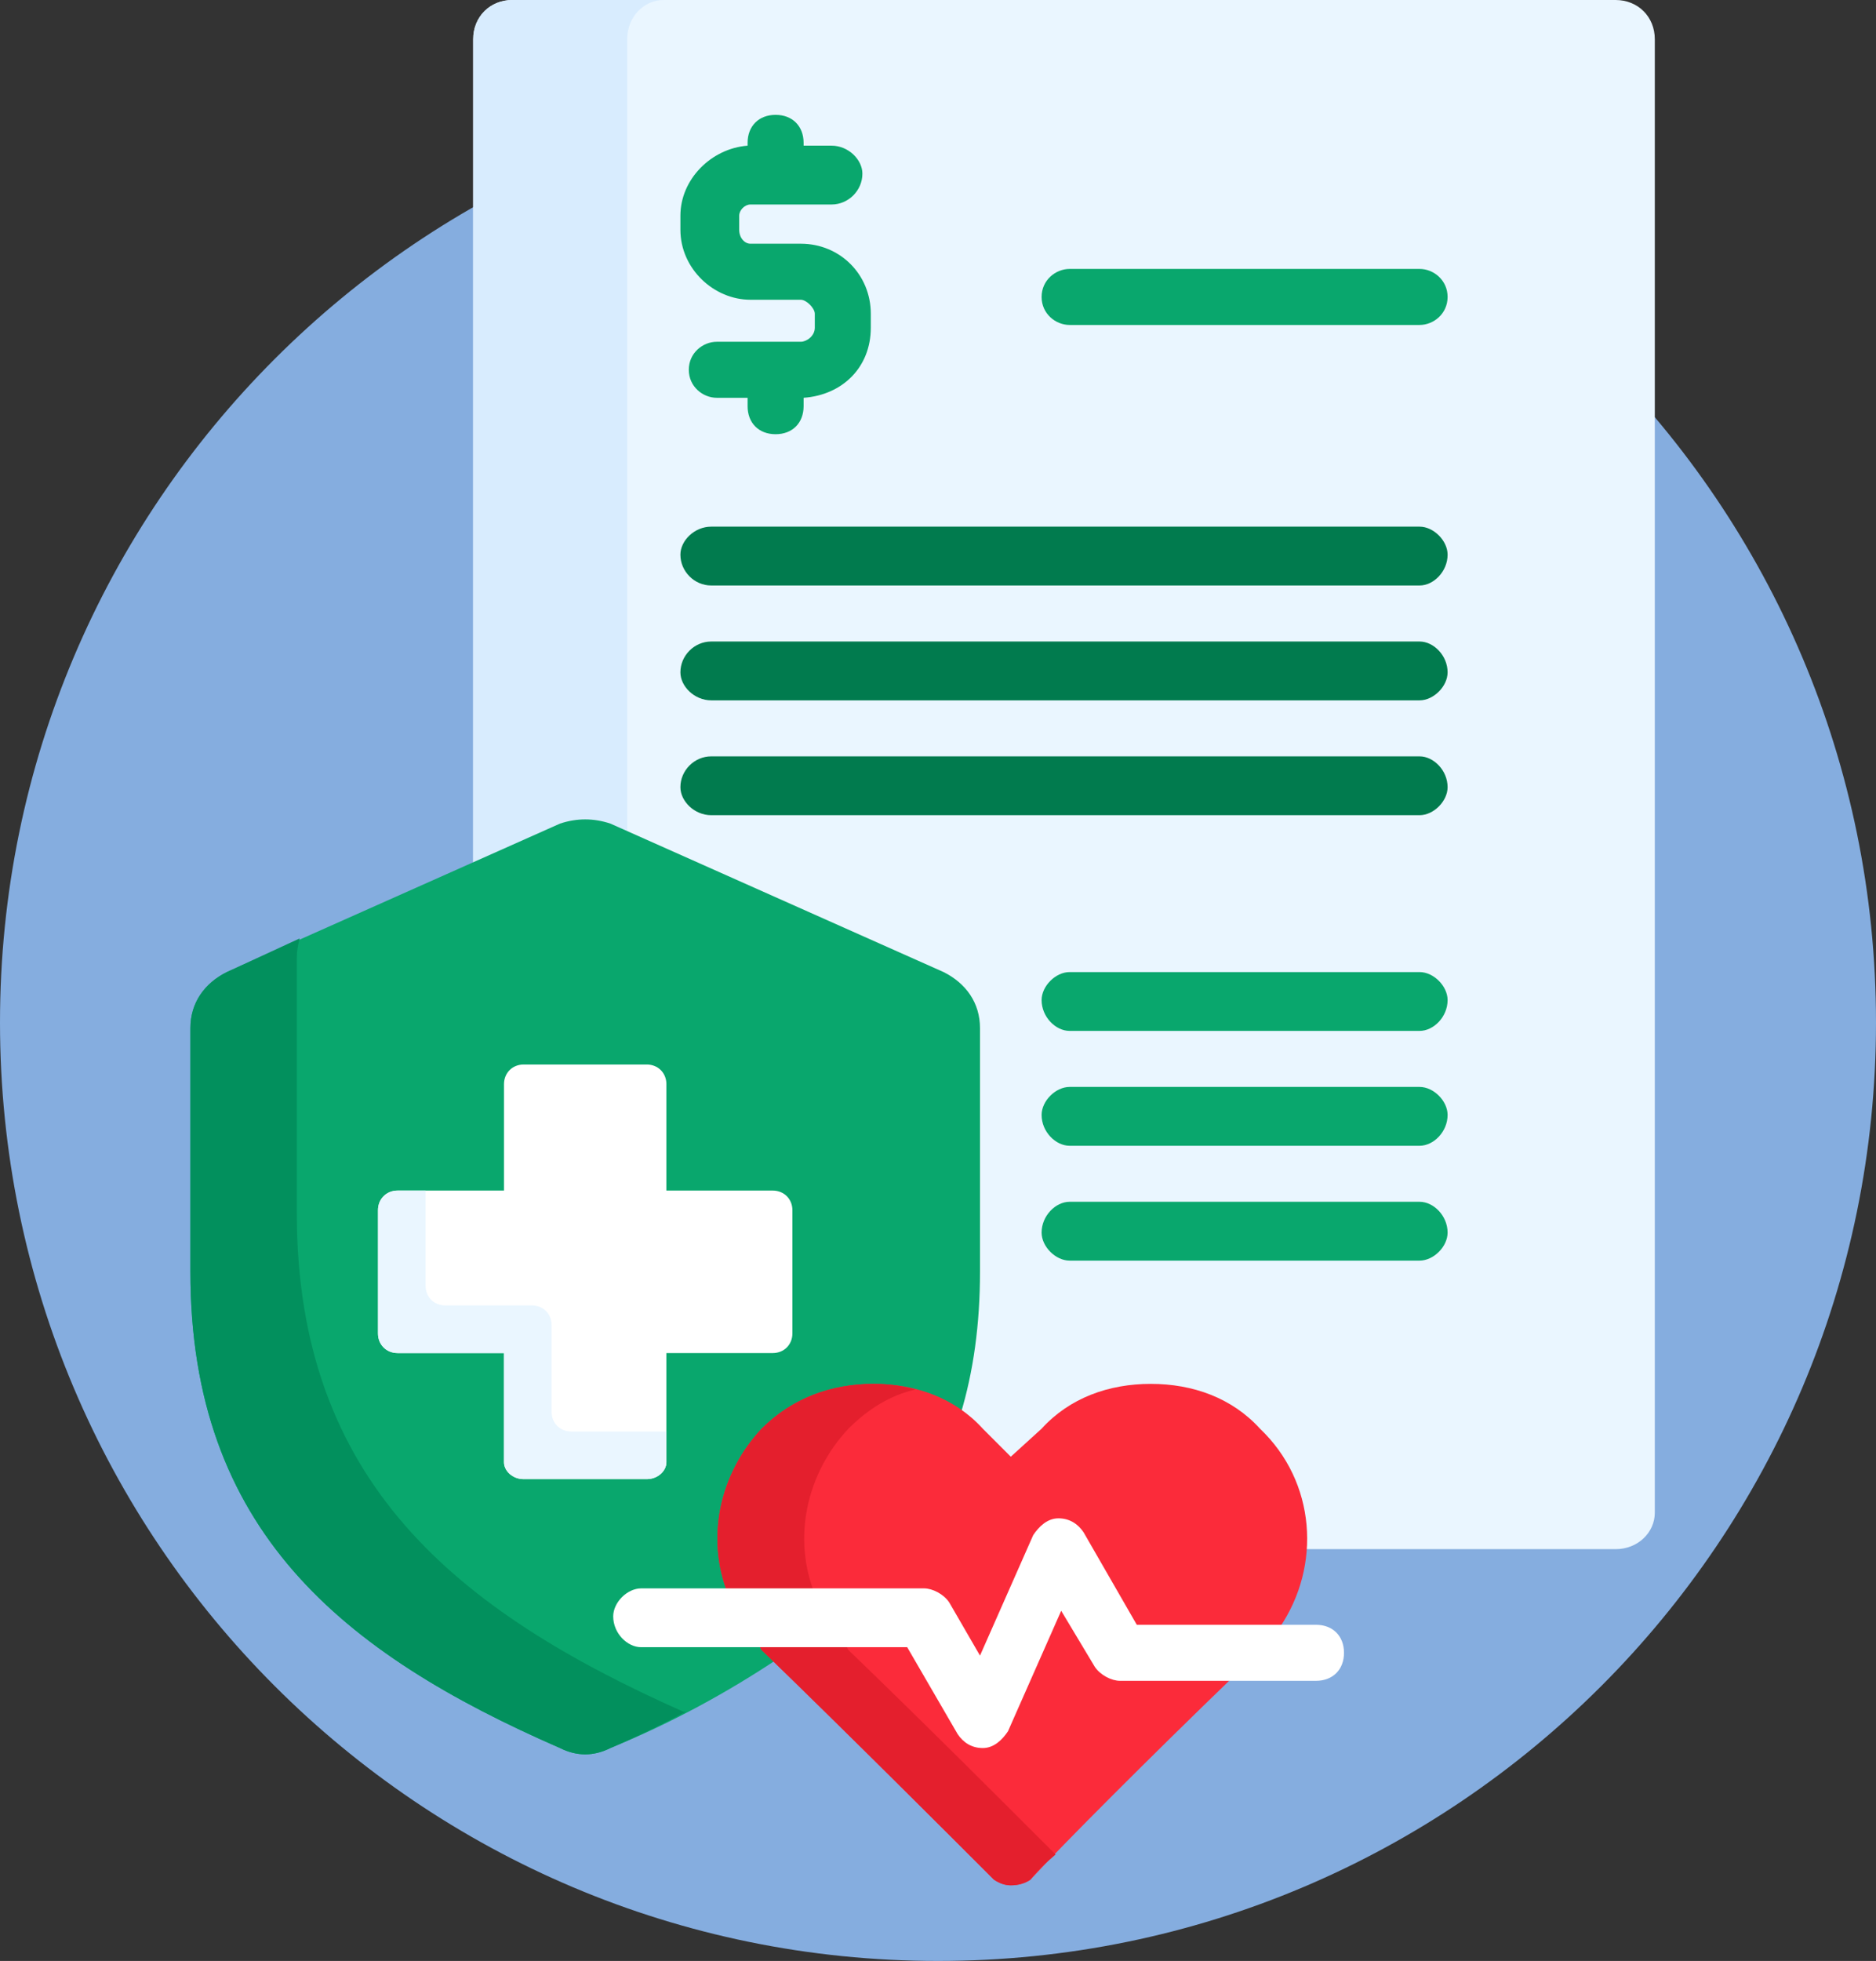
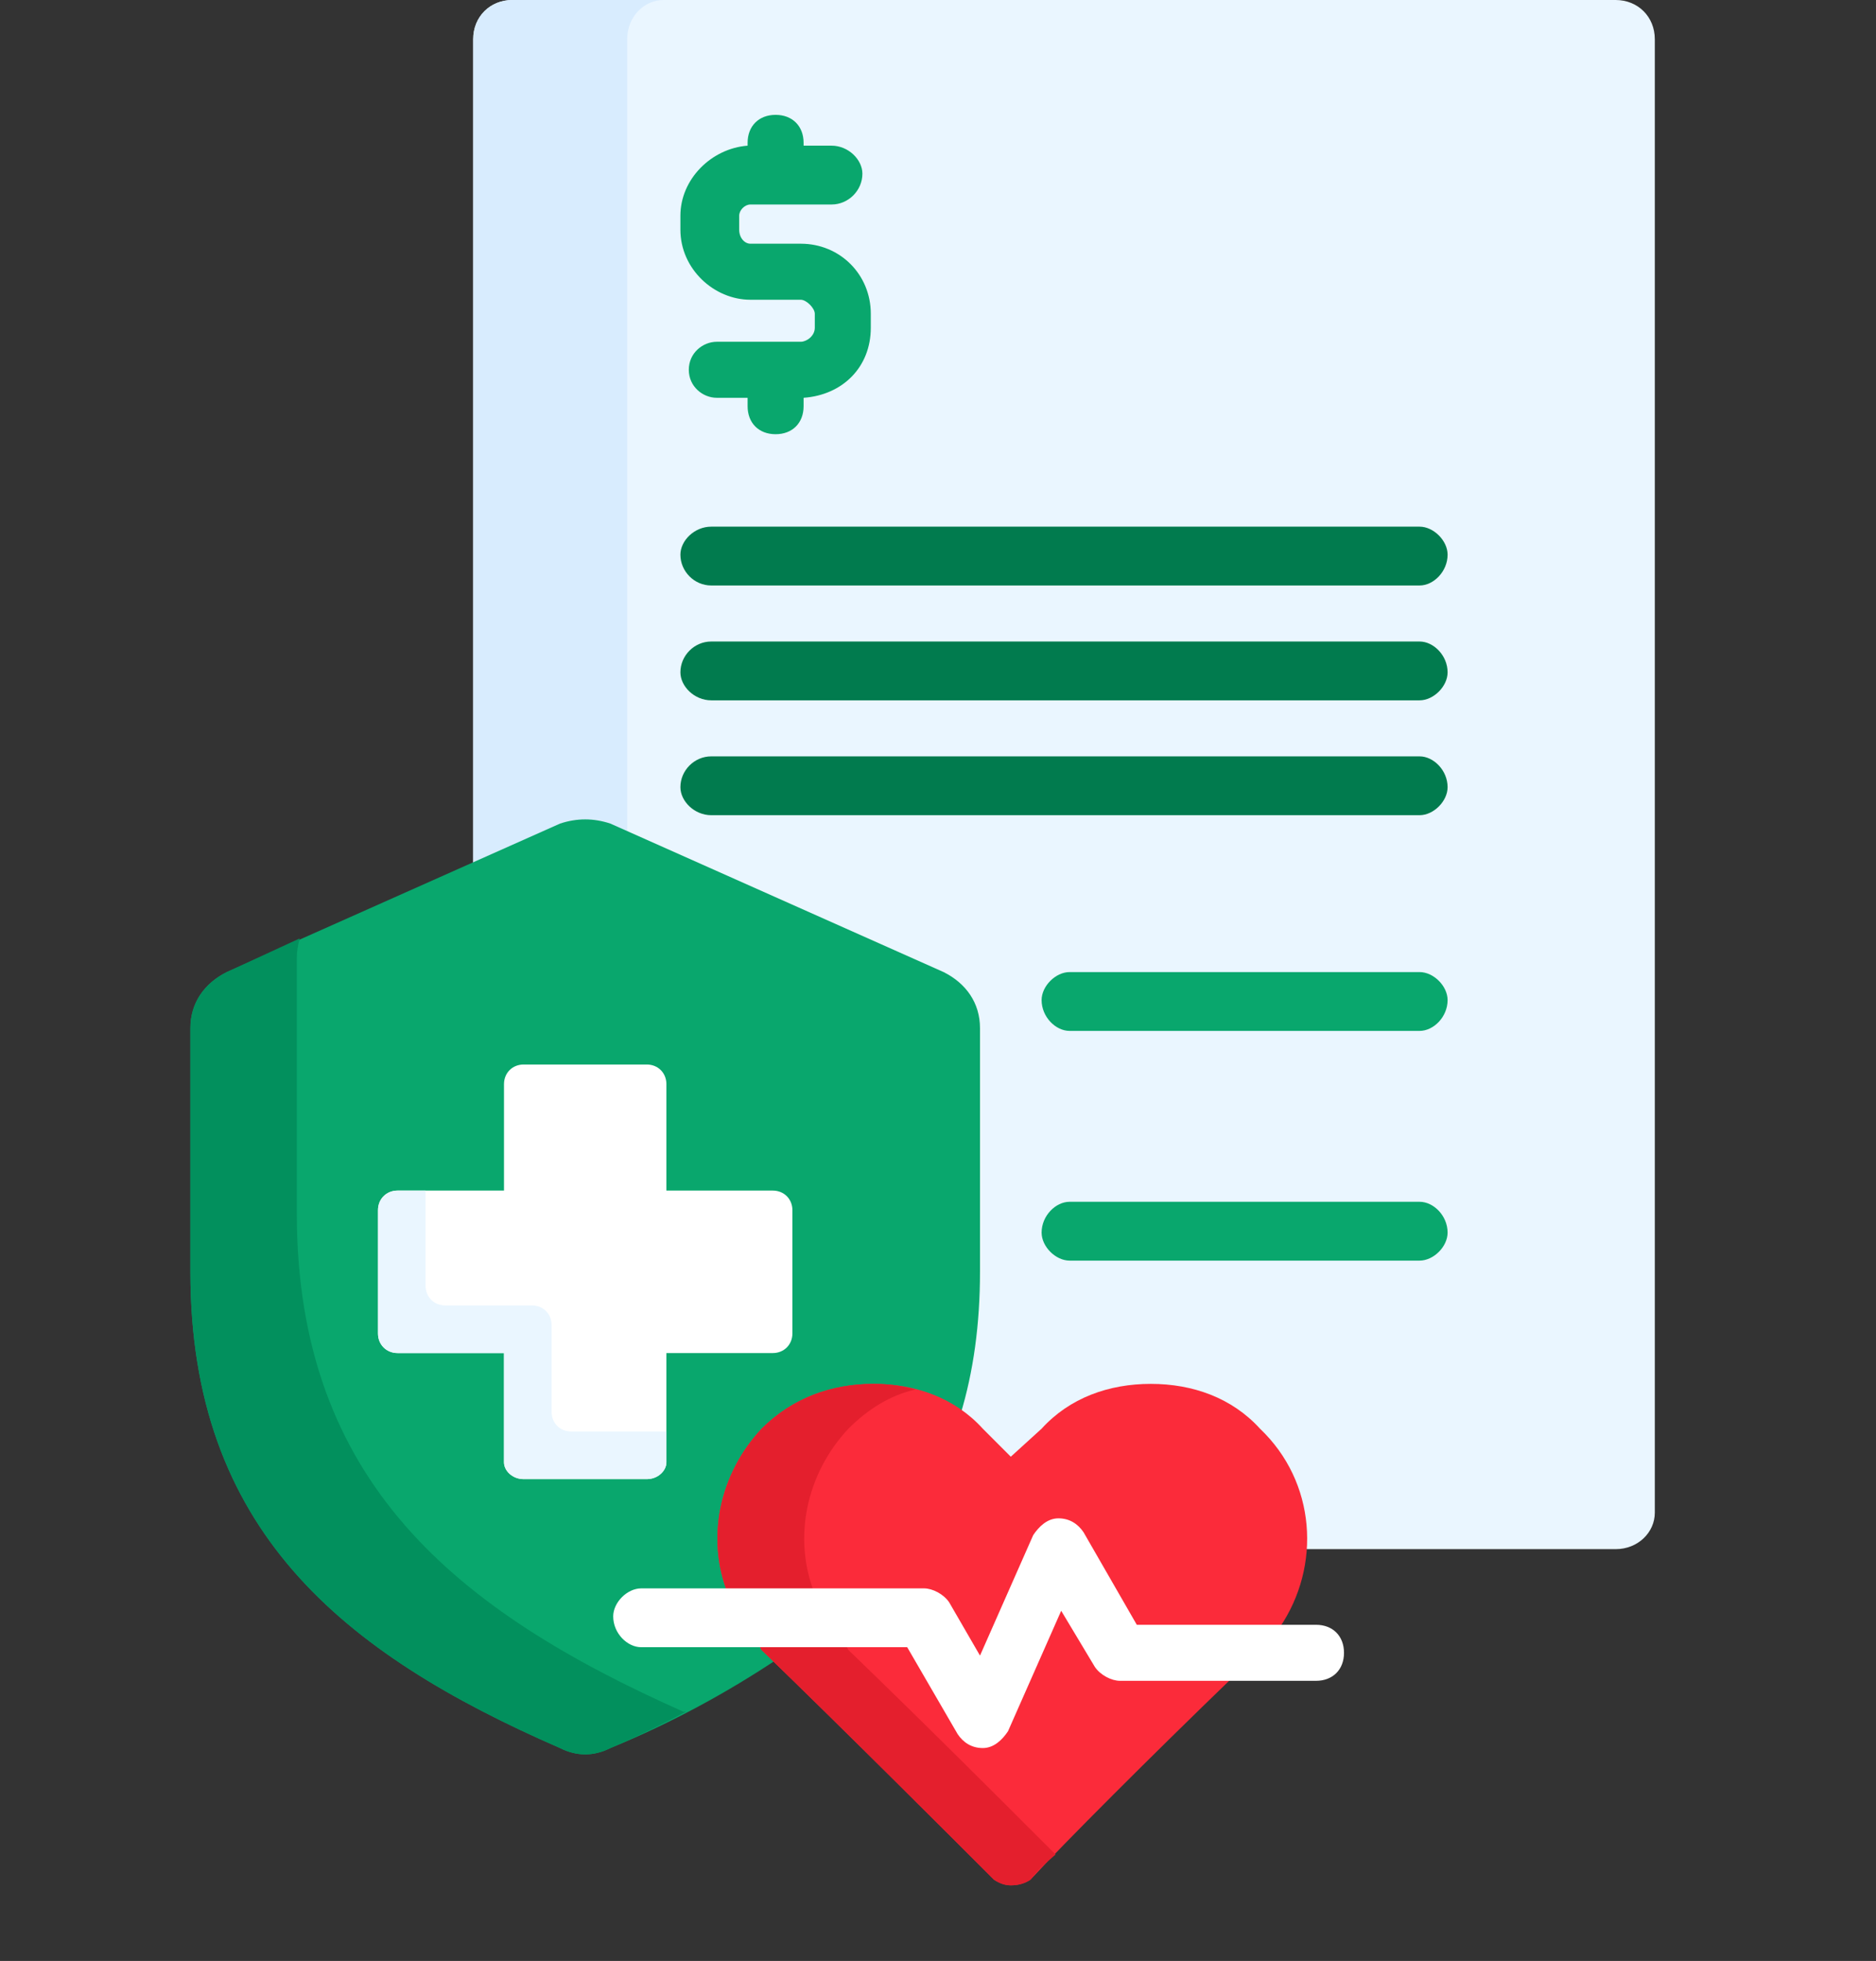
<svg xmlns="http://www.w3.org/2000/svg" version="1.2" viewBox="0 0 67 70" width="67" height="70">
  <rect x="0" y="0" width="67" height="70" fill="#333333" stroke="none" />
  <style>.a{fill:#85addf}.b{fill:#eaf6ff}.c{fill:#d8ecfe}.d{fill:#017b4e}.e{fill:#09a76d}.f{fill:#02905d}.g{fill:#fff}.h{fill:#fb2b3a}.i{fill:#e41f2d}</style>
-   <path fill-rule="evenodd" class="a" d="m33.5 70c-18.5 0-33.5-15-33.5-33.5 0-18.5 15-33.5 33.5-33.5 18.5 0 33.5 15 33.5 33.5 0 18.5-15 33.5-33.5 33.5z" />
  <path class="b" d="m57.7 0h-39.4c-0.8 0-1.4 0.6-1.4 1.4v29.6l3.2-1.4q0.4-0.2 0.8-0.2 0.4 0 0.8 0.2l11.9 5.2c0.8 0.4 1.2 1.1 1.2 1.9v8.7q0 2.7-0.6 5 0.4 0.3 0.8 0.7l1.1 1.1 1.2-1.1c1-1 2.3-1.6 3.8-1.6 1.5 0 2.8 0.6 3.8 1.6 1.2 1.1 1.7 2.7 1.6 4.2h11.2c0.8 0 1.4-0.6 1.4-1.3v-52.6c0-0.8-0.6-1.4-1.4-1.4z" />
  <path class="c" d="m20.1 29.6q0.4-0.2 0.8-0.2 0.4 0 0.8 0.2l0.7 0.2v-28.4c0-0.8 0.6-1.4 1.3-1.4h-5.4c-0.8 0-1.4 0.6-1.4 1.4v29.6z" />
-   <path class="d" d="m50.7 20.9h-25.3c-0.6 0-1.1-0.5-1.1-1.1 0-0.5 0.5-1 1.1-1h25.3c0.5 0 1 0.5 1 1 0 0.6-0.5 1.1-1 1.1z" />
+   <path class="d" d="m50.7 20.9h-25.3c-0.6 0-1.1-0.5-1.1-1.1 0-0.5 0.5-1 1.1-1h25.3c0.5 0 1 0.5 1 1 0 0.6-0.5 1.1-1 1.1" />
  <path class="d" d="m50.7 25h-25.3c-0.6 0-1.1-0.5-1.1-1 0-0.6 0.5-1.1 1.1-1.1h25.3c0.5 0 1 0.5 1 1.1 0 0.5-0.5 1-1 1z" />
  <path class="d" d="m50.7 29.1h-25.3c-0.6 0-1.1-0.5-1.1-1 0-0.6 0.5-1.1 1.1-1.1h25.3c0.5 0 1 0.5 1 1.1 0 0.5-0.5 1-1 1z" />
  <path class="e" d="m50.7 36.8h-12.5c-0.5 0-1-0.5-1-1.1 0-0.5 0.5-1 1-1h12.5c0.5 0 1 0.5 1 1 0 0.6-0.5 1.1-1 1.1z" />
-   <path class="e" d="m50.7 11.6h-12.5c-0.5 0-1-0.4-1-1 0-0.6 0.5-1 1-1h12.5c0.5 0 1 0.4 1 1 0 0.6-0.5 1-1 1z" />
-   <path class="e" d="m50.7 40.9h-12.5c-0.5 0-1-0.5-1-1.1 0-0.5 0.5-1 1-1h12.5c0.5 0 1 0.5 1 1 0 0.6-0.5 1.1-1 1.1z" />
  <path class="e" d="m50.7 45h-12.5c-0.5 0-1-0.5-1-1 0-0.6 0.5-1.1 1-1.1h12.5c0.5 0 1 0.5 1 1.1 0 0.5-0.5 1-1 1z" />
  <path class="e" d="m28.6 8.7h-1.8c-0.2 0-0.4-0.2-0.4-0.5v-0.5c0-0.2 0.2-0.4 0.4-0.4h2.9c0.6 0 1.1-0.5 1.1-1.1 0-0.5-0.5-1-1.1-1h-1v-0.1c0-0.6-0.4-1-1-1-0.6 0-1 0.4-1 1v0.1c-1.3 0.1-2.4 1.2-2.4 2.5v0.5c0 1.4 1.2 2.5 2.5 2.5h1.8c0.2 0 0.5 0.3 0.5 0.5v0.5c0 0.3-0.3 0.5-0.5 0.5h-3c-0.5 0-1 0.4-1 1 0 0.6 0.5 1 1 1h1.1v0.3c0 0.6 0.4 1 1 1 0.6 0 1-0.4 1-1v-0.3c1.4-0.1 2.4-1.1 2.4-2.5v-0.5c0-1.4-1.1-2.5-2.5-2.5z" />
  <path class="e" d="m27.2 58.6h-4.3c-0.5 0-0.9-0.4-0.9-0.9 0-0.4 0.4-0.8 0.9-0.8h3.2c-0.7-2-0.3-4.3 1.2-5.8 1.1-1 2.4-1.6 3.9-1.6 1.1 0 2.2 0.4 3.1 1q0.7-2.3 0.7-5.1v-8.7c0-0.9-0.5-1.6-1.3-2l-11.9-5.3c-0.6-0.2-1.2-0.2-1.8 0l-11.9 5.3c-0.8 0.4-1.3 1.1-1.3 2v8.7c0 9.2 5.4 13.6 13.2 17 0.6 0.3 1.2 0.3 1.8 0 2.2-0.9 4.2-2 6-3.2q-0.2-0.2-0.5-0.4 0-0.1-0.1-0.2z" />
  <path class="f" d="m24.4 61.1c-8.1-3.6-13.8-8.2-13.8-17.8v-9.1q0-0.3 0.1-0.7l-2.6 1.2c-0.8 0.4-1.3 1.1-1.3 2v8.7c0 9.2 5.4 13.6 13.2 17 0.6 0.3 1.2 0.3 1.8 0q1.4-0.6 2.7-1.3 0 0-0.1 0z" />
  <path class="g" d="m27.6 42.5h-3.8v-3.8c0-0.4-0.3-0.7-0.7-0.7h-4.4c-0.4 0-0.7 0.3-0.7 0.7v3.8h-3.8c-0.4 0-0.7 0.3-0.7 0.7v4.4c0 0.4 0.3 0.7 0.7 0.7h3.8v3.9c0 0.3 0.3 0.6 0.7 0.6h4.4c0.4 0 0.7-0.3 0.7-0.6v-3.9h3.8c0.4 0 0.7-0.3 0.7-0.7v-4.4c0-0.4-0.3-0.7-0.7-0.7z" />
  <path class="b" d="m20.4 51.1c-0.4 0-0.7-0.3-0.7-0.7v-3.1c0-0.4-0.3-0.7-0.7-0.7h-3.1c-0.4 0-0.7-0.3-0.7-0.7v-3.4h-1c-0.4 0-0.7 0.3-0.7 0.7v4.4c0 0.4 0.3 0.7 0.7 0.7h3.8v3.9c0 0.3 0.3 0.6 0.7 0.6h4.4c0.4 0 0.7-0.3 0.7-0.6v-1.1c0 0-3.4 0-3.4 0z" />
  <path class="h" d="m40 59.9c-0.3 0-0.6-0.2-0.7-0.5l-1.4-2.2-2 4.5c-0.2 0.3-0.5 0.5-0.8 0.5q0 0 0 0c-0.4 0-0.6-0.1-0.8-0.4l-1.8-3.2h-5.5q0.1 0.1 0.2 0.3c3.1 3 6.9 6.8 8.3 8.2q0.3 0.2 0.6 0.2 0.4 0 0.7-0.2c1.2-1.3 4.3-4.4 7.2-7.2 0 0-4 0-4 0z" />
  <path class="h" d="m33 56.9c0.3 0 0.6 0.1 0.7 0.4l1.3 2.1 2-4.5c0.2-0.3 0.5-0.5 0.8-0.6q0 0 0 0c0.4 0 0.6 0.2 0.8 0.5l1.9 3.3h5.2c1.5-2.2 1.3-5.2-0.7-7.1-1-1.1-2.4-1.6-3.9-1.6-1.5 0-2.9 0.5-3.9 1.6l-1.1 1-1-1c-1-1.1-2.4-1.6-3.9-1.6-1.5 0-2.9 0.5-4 1.6-1.5 1.6-2 3.9-1.2 5.9z" />
  <path class="i" d="m30.1 58.6h-3.1q0.1 0.1 0.2 0.3c3.1 3 6.9 6.8 8.3 8.2q0.3 0.2 0.6 0.2 0.4 0 0.7-0.2 0.3-0.4 0.9-0.9c-1.8-1.8-4.8-4.8-7.4-7.3q-0.1-0.2-0.2-0.3z" />
  <path class="i" d="m29.1 56.9c-0.8-2-0.3-4.3 1.2-5.9 0.7-0.7 1.5-1.2 2.4-1.4q-0.7-0.2-1.5-0.2c-1.5 0-2.9 0.5-4 1.6-1.5 1.6-2 3.9-1.2 5.9z" />
  <path class="g" d="m35.1 62.4c-0.4 0-0.7-0.2-0.9-0.5l-1.8-3.1h-9.5c-0.5 0-1-0.5-1-1.1 0-0.5 0.5-1 1-1h10.1c0.3 0 0.7 0.2 0.9 0.5l1.1 1.9 1.9-4.3c0.2-0.3 0.5-0.6 0.9-0.6 0.4 0 0.7 0.2 0.9 0.5l1.9 3.3h6.4c0.6 0 1 0.4 1 1 0 0.6-0.4 1-1 1h-7c-0.3 0-0.7-0.2-0.9-0.5l-1.2-2-1.9 4.3c-0.2 0.3-0.5 0.6-0.9 0.6q0 0 0 0z" />
</svg>